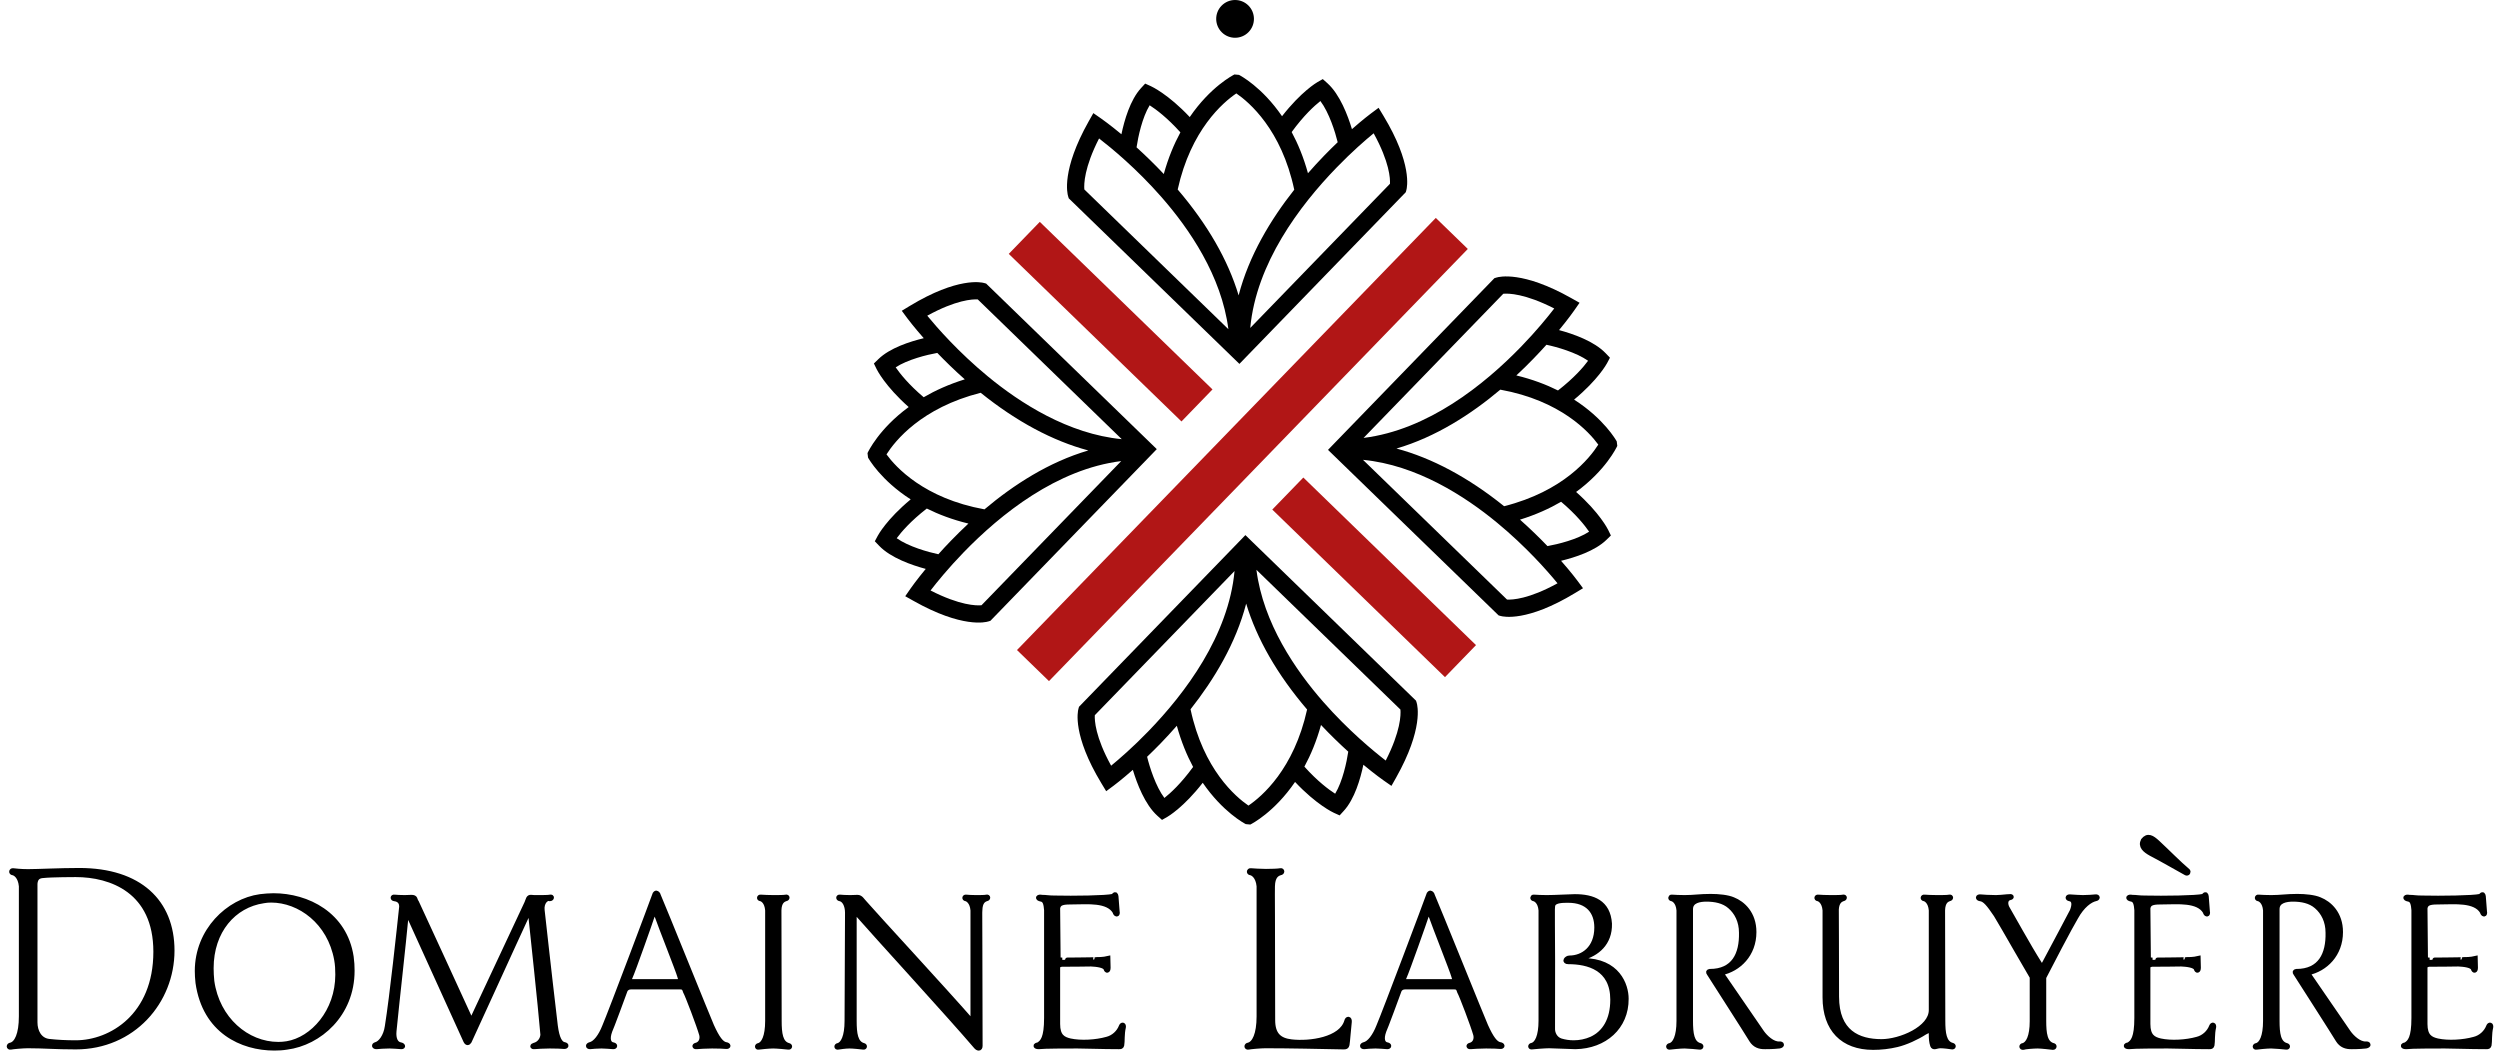
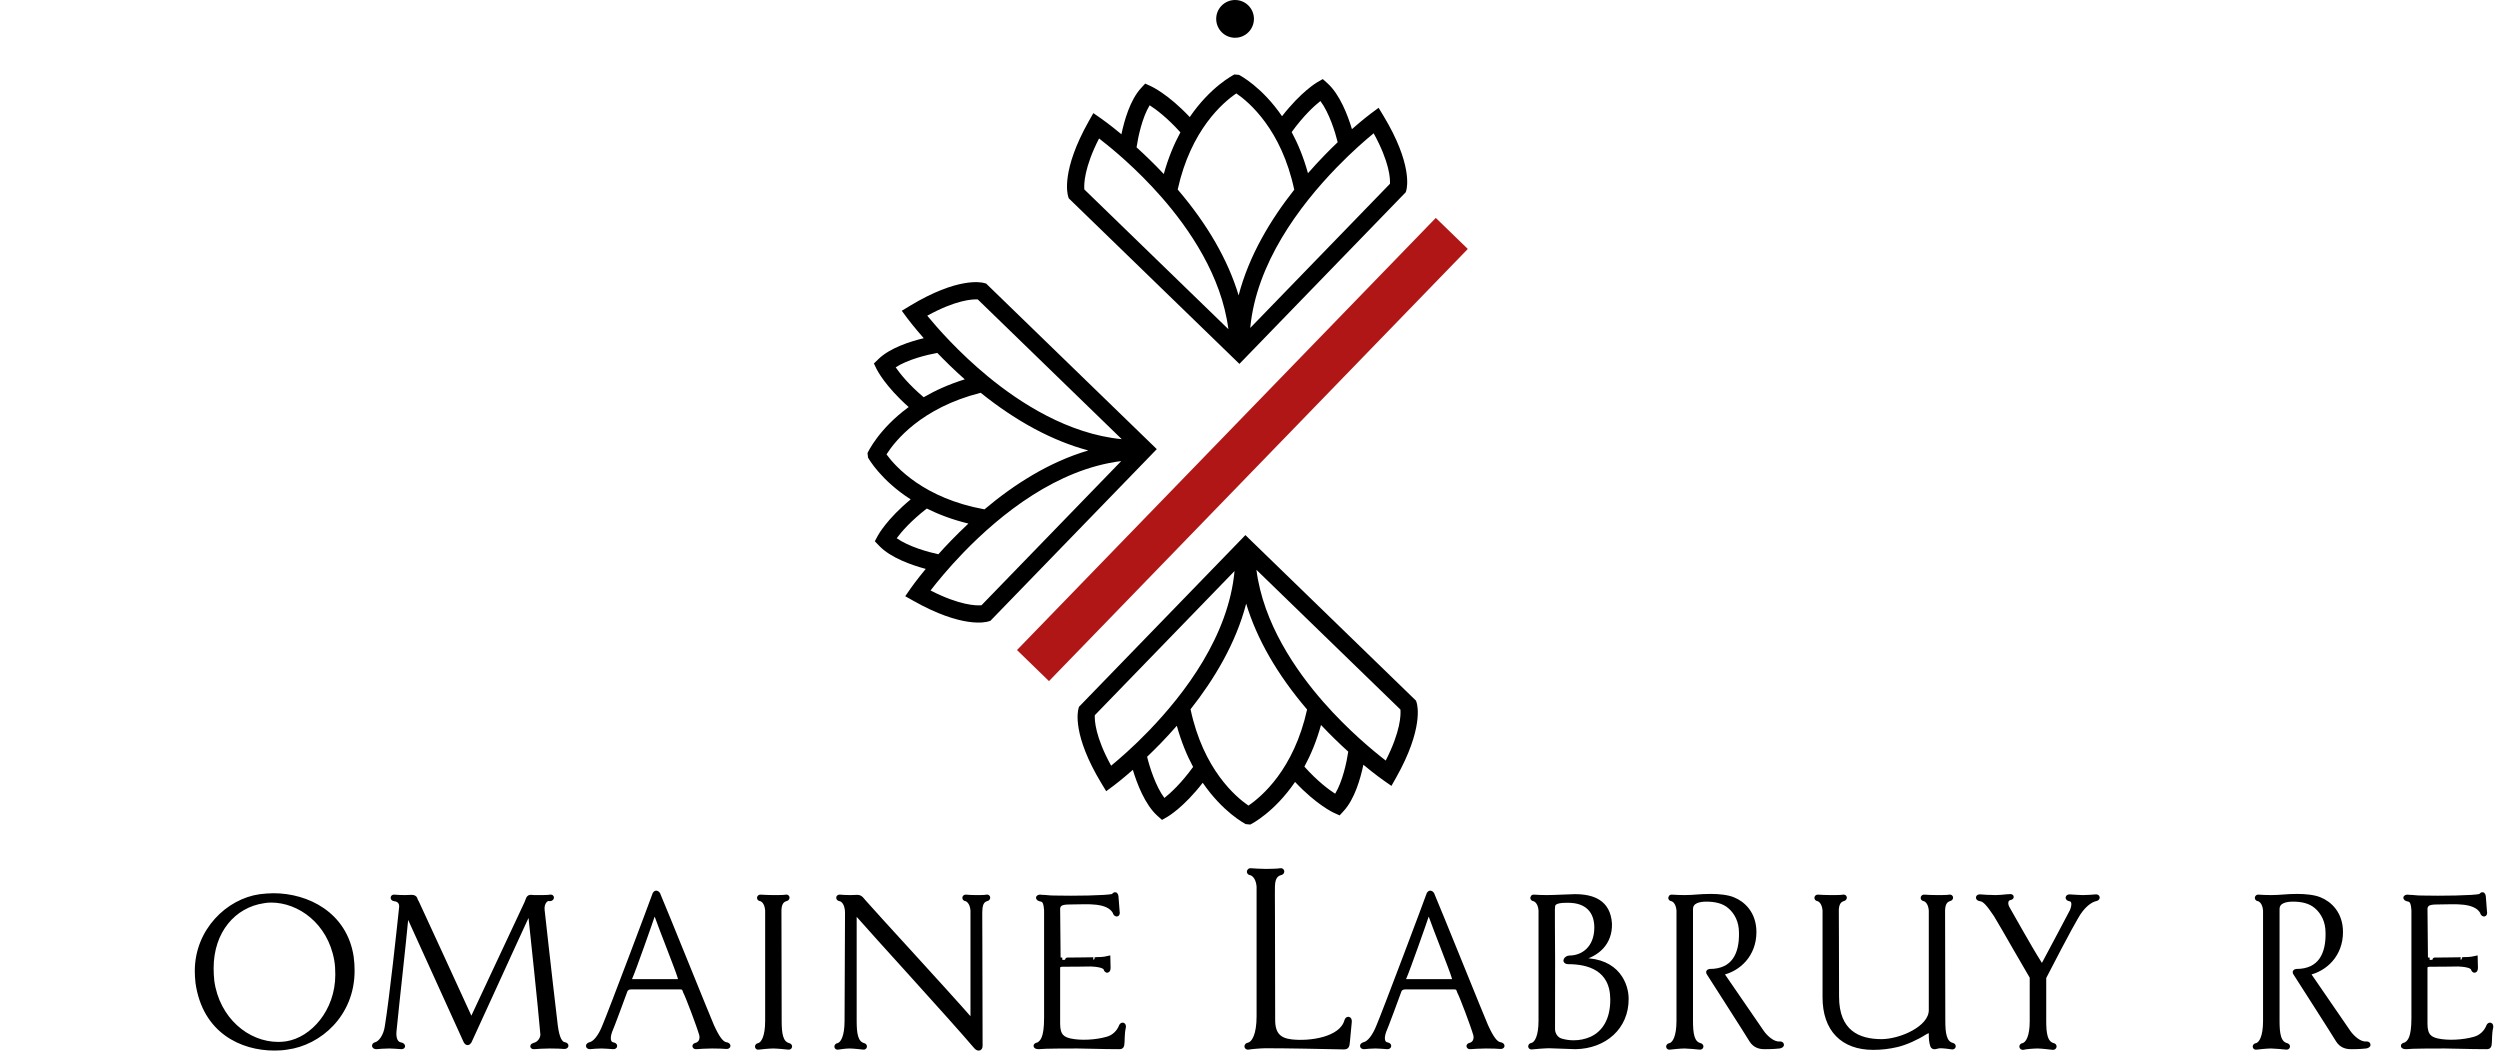
<svg xmlns="http://www.w3.org/2000/svg" width="279px" height="118px" viewBox="0 0 279 118" version="1.1">
  <title>402A7B90-5FCC-4FAA-B7B7-8FB1CAC1C6CA</title>
  <g id="Page-1" stroke="none" stroke-width="1" fill="none" fill-rule="evenodd">
    <g id="Template-&quot;Notre-selection&quot;" transform="translate(-846, -617)" fill-rule="nonzero">
      <g id="Group" transform="translate(847, 617)">
        <g id="g1283" transform="translate(138.5, 58.5) scale(-1, 1) rotate(-180) translate(-138.5, -58.5) ">
          <g id="g1303" transform="translate(147.206, 48.158)" fill="#000000">
-             <path d="M25.613,3.746 C24.511,5.091 22.109,7.835 18.864,10.511 C15.242,13.5 9.872,16.948 3.905,17.525 L19.977,1.931 C20.568,1.896 22.406,1.981 25.613,3.746 M21.56,30.164 C23.266,31.923 24.536,33.491 25.248,34.415 C21.964,36.092 20.125,36.111 19.562,36.059 L3.968,19.97 C11.141,20.864 17.404,25.877 21.56,30.164 M19.652,12.348 C26.267,14.022 29.205,17.71 30.164,19.222 C29.15,20.616 25.979,24.136 19.229,25.357 C15.981,22.621 12.037,20.072 7.64,18.785 C11.597,17.729 15.662,15.559 19.652,12.348 M25.665,25.266 C27.471,26.666 28.51,27.881 29.024,28.58 C27.699,29.515 25.52,30.125 24.377,30.367 C23.937,29.88 23.459,29.361 22.936,28.824 C22.34,28.206 21.7,27.576 21.018,26.944 C22.813,26.509 24.352,25.921 25.665,25.266 M29.139,9.507 C28.653,10.211 27.685,11.435 26.014,12.845 C24.731,12.097 23.211,11.402 21.425,10.849 C22.59,9.815 23.618,8.809 24.492,7.898 C25.657,8.107 27.806,8.635 29.139,9.507 M32.223,19.582 L32.283,19.079 C32.206,18.914 30.997,16.36 27.688,13.94 C30.321,11.608 31.225,9.788 31.266,9.705 L31.569,9.081 L31.074,8.597 C29.796,7.351 27.548,6.628 26.006,6.257 C27.133,4.978 27.773,4.118 27.828,4.043 L28.458,3.196 L27.553,2.649 C22.211,-0.585 19.564,0.015 19.279,0.095 L19.042,0.161 L0.742,17.916 L7.83021787e-13,18.636 L0.827,19.492 L18.57,37.797 L18.803,37.868 C19.084,37.956 21.714,38.638 27.152,35.57 L28.073,35.053 L27.468,34.184 C27.43,34.126 26.839,33.282 25.784,32.003 C27.314,31.593 29.692,30.777 30.986,29.421 L31.464,28.921 L31.14,28.307 C31.096,28.225 30.137,26.46 27.463,24.246 C30.794,22.107 32.135,19.739 32.223,19.582" id="path1301" />
-           </g>
+             </g>
          <g id="g1307" transform="translate(140.986, 41.431)" fill="#B11616">
-             <polygon id="path1305" points="22.736 3.575 19.273 0 0 18.701 3.465 22.276" />
-           </g>
+             </g>
          <g id="g1311" transform="translate(112.496, 40.988)" fill="#B11616">
            <polygon id="path1309" points="50.311 48.229 3.57 0 0 3.467 46.739 51.693" />
          </g>
          <g id="g1315" transform="translate(119.257, 24.981)" fill="#000000">
            <path d="M12.894,6.429 C12.199,7.721 11.567,9.245 11.077,11.024 C10.467,10.325 9.854,9.666 9.258,9.047 C8.736,8.511 8.233,8.016 7.76,7.562 C8.038,6.426 8.714,4.262 9.689,2.967 C10.371,3.506 11.55,4.581 12.894,6.429 M17.519,28.293 L1.923,12.201 C1.893,11.637 1.967,9.798 3.745,6.567 C4.644,7.306 6.172,8.623 7.878,10.386 C12.031,14.67 16.846,21.088 17.519,28.293 M19.069,2.115 C20.553,3.121 24.145,6.173 25.615,12.839 C22.285,16.732 19.993,20.731 18.816,24.655 C17.665,20.219 15.238,16.194 12.608,12.864 C14.034,6.149 17.648,3.088 19.069,2.115 M28.746,3.44 C29.573,4.798 30.034,6.962 30.208,8.134 C29.273,8.981 28.234,9.979 27.168,11.112 C26.668,9.308 26.022,7.768 25.313,6.462 C26.775,4.834 28.026,3.902 28.746,3.44 M34.39,7.141 C36.056,10.405 36.083,12.245 36.031,12.833 L19.96,28.427 C20.718,22.48 24.329,17.216 27.426,13.683 C30.199,10.521 33.013,8.203 34.39,7.141 M37.845,13.589 C37.933,13.306 38.612,10.677 35.547,5.233 L35.028,4.314 L34.162,4.917 C34.085,4.969 33.209,5.585 31.895,6.674 C31.571,5.117 30.919,2.849 29.713,1.532 L29.246,1.02 L28.611,1.306 C28.526,1.345 26.682,2.192 24.271,4.754 C21.957,1.369 19.443,0.082 19.278,0 L18.772,0.047 C18.613,0.129 16.208,1.397 13.968,4.661 C11.839,1.919 10.104,0.907 10.025,0.861 L9.423,0.517 L8.906,0.979 C7.513,2.23 6.625,4.587 6.169,6.105 C4.921,5.007 4.097,4.391 4.042,4.35 L3.193,3.72 L2.646,4.625 C-0.583,9.971 0.016,12.622 0.093,12.905 L0.159,13.141 L17.901,31.447 L18.728,32.302 L19.47,31.581 L37.771,13.823 L37.845,13.589 Z" id="path1313" />
          </g>
          <g id="g1319" transform="translate(118.077, 76.389)" fill="#000000">
            <path d="M10.801,21.19 C11.301,22.994 11.947,24.534 12.656,25.84 C11.194,27.468 9.944,28.4 9.224,28.862 C8.396,27.503 7.935,25.339 7.762,24.168 C8.696,23.321 9.735,22.323 10.801,21.19 M1.935,19.469 L18.01,3.874 C17.251,9.822 13.64,15.085 10.543,18.619 C7.77,21.784 4.956,24.099 3.579,25.161 C1.913,21.897 1.886,20.057 1.935,19.469 M25.361,19.438 C23.935,26.153 20.321,29.214 18.897,30.187 C17.416,29.181 13.824,26.129 12.354,19.463 C15.685,15.569 17.977,11.571 19.153,7.647 C20.304,12.083 22.728,16.108 25.361,19.438 M30.209,24.74 C29.931,25.876 29.255,28.04 28.28,29.335 C27.598,28.799 26.416,27.721 25.073,25.873 C25.768,24.58 26.403,23.057 26.892,21.278 C27.502,21.976 28.112,22.636 28.711,23.255 C29.233,23.791 29.734,24.289 30.209,24.74 M36.043,20.101 C36.076,20.667 36.002,22.504 34.224,25.735 C33.325,24.998 31.797,23.678 30.091,21.916 C25.938,17.632 21.121,11.214 20.45,4.012 L36.043,20.101 Z M35.321,27.677 C38.552,22.331 37.953,19.68 37.874,19.397 L37.808,19.161 L20.068,0.855 L19.241,0 L18.499,0.72 L0.196,18.479 L0.124,18.712 C0.036,18.996 -0.642,21.624 2.422,27.069 L2.941,27.987 L3.807,27.385 C3.884,27.33 4.761,26.717 6.074,25.628 C6.399,27.184 7.05,29.453 8.254,30.77 L8.724,31.282 L9.356,30.996 C9.441,30.957 11.288,30.11 13.698,27.547 C16.012,30.932 18.526,32.219 18.688,32.302 L19.194,32.255 C19.354,32.173 21.761,30.905 23.998,27.641 C26.131,30.382 27.862,31.394 27.942,31.441 L28.546,31.785 L29.063,31.323 C30.456,30.072 31.344,27.715 31.8,26.197 C33.045,27.294 33.87,27.91 33.927,27.952 L34.774,28.581 L35.321,27.677 Z" id="path1317" />
          </g>
          <g id="g1323" transform="translate(134.728, 112.785)" fill="#000000">
            <path d="M3.573,3.621 C4.406,2.81 4.428,1.476 3.617,0.64 C2.809,-0.196 1.474,-0.215 0.641,0.594 C-0.195,1.405 -0.216,2.738 0.594,3.574 C1.405,4.41 2.738,4.429 3.573,3.621" id="path1321" />
          </g>
          <g id="g1327" transform="translate(111.578, 69.965)" fill="#B11616">
-             <polygon id="path1325" points="22.736 3.575 19.273 0 0 18.701 3.463 22.276" />
-           </g>
+             </g>
          <g id="g1331" transform="translate(95.814, 47.52)" fill="#000000">
            <path d="M6.269,25.148 C7.552,25.896 9.069,26.592 10.855,27.145 C9.69,28.178 8.662,29.185 7.788,30.095 C6.626,29.886 4.477,29.358 3.144,28.486 C3.628,27.782 4.598,26.559 6.269,25.148 M9.344,9.169 C9.943,9.788 10.583,10.418 11.262,11.05 C9.47,11.484 7.931,12.073 6.618,12.727 C4.812,11.328 3.773,10.112 3.259,9.414 C4.581,8.479 6.763,7.868 7.907,7.626 C8.344,8.116 8.824,8.633 9.344,9.169 M24.643,19.209 C20.686,20.265 16.621,22.434 12.631,25.646 C6.016,23.971 3.078,20.284 2.119,18.771 C3.133,17.377 6.302,13.858 13.054,12.637 C16.3,15.373 20.246,17.922 24.643,19.209 M12.721,1.934 L28.315,18.023 C21.139,17.13 14.876,12.117 10.723,7.833 C9.017,6.07 7.744,4.503 7.035,3.582 C10.317,1.901 12.155,1.882 12.721,1.934 M28.375,20.468 L12.304,36.065 C11.716,36.098 9.877,36.013 6.667,34.247 C7.772,32.903 10.171,30.161 13.419,27.483 C17.042,24.494 22.412,21.045 28.375,20.468 M32.283,19.357 L31.456,18.502 L13.714,0.197 L13.48,0.125 C13.197,0.037 10.57,-0.645 5.131,2.424 L4.21,2.941 L4.812,3.81 C4.853,3.868 5.441,4.712 6.499,5.99 C4.969,6.4 2.589,7.217 1.297,8.572 L0.816,9.073 L1.143,9.686 C1.187,9.769 2.144,11.534 4.818,13.748 C1.49,15.887 0.148,18.254 0.06,18.411 L7.8294363e-13,18.914 C0.074,19.082 1.286,21.634 4.595,24.054 C1.962,26.386 1.058,28.203 1.017,28.288 L0.712,28.913 L1.209,29.397 C2.487,30.645 4.732,31.365 6.277,31.737 C5.15,33.015 4.51,33.876 4.452,33.95 L3.825,34.797 L4.727,35.344 C10.069,38.578 12.719,37.979 13.004,37.899 L13.238,37.833 L31.541,20.078 L32.283,19.357 Z" id="path1329" />
          </g>
-           <path d="M7.453,0.136 C13.834,0.136 18.225,5.202 18.225,10.914 C18.225,16.368 14.583,19.884 7.84,19.884 C5.645,19.884 3.242,19.754 2.131,19.754 C1.305,19.754 0.659,19.832 0.452,19.858 C0.245,19.884 0.194,19.599 0.426,19.574 C0.659,19.548 1.253,19.212 1.356,18.1 L1.356,3.574 C1.356,1.557 0.84,0.549 0.194,0.394 C-0.065,0.368 -0.065,0.058 0.194,0.11 C0.4,0.162 1.563,0.265 2.105,0.265 C3.94,0.265 5.154,0.136 7.453,0.136 L7.453,0.136 Z M2.932,18.385 C2.984,19.057 3.345,19.238 3.836,19.263 C4.792,19.367 7.453,19.367 7.453,19.367 C11.379,19.367 16.365,17.583 16.365,10.785 C16.365,3.651 11.379,0.653 7.453,0.653 C6.368,0.653 5.386,0.704 4.456,0.808 C3.423,0.937 2.932,1.893 2.932,2.902 L2.932,18.385 Z" id="path1355" stroke="#000000" stroke-width="0.5" fill="#000000" />
          <path d="M28.042,16.963 C24.451,16.472 20.989,13.137 20.989,8.64 C20.989,8.226 21.015,7.787 21.067,7.322 C21.842,1.894 26.001,0.007 29.617,0.007 C30.082,0.007 30.547,0.033 31.012,0.11 C34.629,0.575 38.323,3.755 38.323,8.666 C38.323,9.157 38.297,9.674 38.22,10.217 C37.496,14.973 33.312,17.066 29.514,17.066 C29.023,17.066 28.507,17.015 28.042,16.963 Z M22.668,7.503 C22.617,7.994 22.591,8.485 22.591,8.95 C22.591,13.112 25.097,15.955 28.403,16.446 C28.662,16.498 28.972,16.524 29.256,16.524 C32.433,16.524 35.791,14.094 36.541,9.906 C36.644,9.364 36.67,8.795 36.67,8.226 C36.67,4.117 33.88,1.015 31.012,0.549 C30.677,0.498 30.392,0.472 30.057,0.472 C26.569,0.472 23.262,3.264 22.668,7.503 L22.668,7.503 Z" id="path1359" stroke="#000000" stroke-width="0.5" fill="#000000" />
          <path d="M61.986,0.446 C61.521,0.524 61.185,1.118 61.004,2.514 C60.204,9.26 59.635,14.533 59.532,15.412 C59.429,16.291 59.997,16.834 60.384,16.679 C60.617,16.704 60.643,16.963 60.41,16.911 C60.229,16.859 59.48,16.859 59.041,16.859 C58.654,16.859 58.473,16.859 58.292,16.885 C57.93,16.937 57.93,16.575 57.775,16.239 L51.601,3.057 C50.232,6.029 46.125,15.024 45.505,16.317 C45.272,16.601 45.453,16.885 44.91,16.885 C44.549,16.885 44.6,16.859 44.161,16.859 C43.774,16.859 43.18,16.885 42.999,16.911 C42.792,16.937 42.792,16.704 42.999,16.679 C43.18,16.653 43.8,16.575 43.8,15.826 C43.541,13.37 42.74,5.848 42.198,2.462 C42.043,1.351 41.449,0.575 40.932,0.446 C40.674,0.368 40.725,0.162 41.01,0.162 C41.242,0.188 41.965,0.239 42.456,0.239 C42.792,0.239 43.412,0.188 43.8,0.162 C44.058,0.162 43.98,0.368 43.722,0.42 C43.18,0.498 42.921,1.066 42.999,1.919 C43.36,5.59 43.98,10.914 44.394,15.283 L50.955,0.834 C51.11,0.524 51.265,0.575 51.395,0.782 C51.524,1.015 56.38,11.716 58.137,15.49 C58.473,12.233 59.248,5.176 59.558,1.532 C59.532,1.015 59.17,0.498 58.602,0.368 C58.395,0.317 58.344,0.136 58.628,0.162 C58.964,0.188 59.609,0.239 60.359,0.239 C61.082,0.239 61.65,0.213 61.934,0.188 C62.244,0.162 62.296,0.394 61.986,0.446 L61.986,0.446 Z" id="path1363" stroke="#000000" stroke-width="0.5" fill="#000000" />
          <path d="M74.928,6.83 C75.342,6.83 75.393,6.572 75.471,6.339 C75.729,5.874 76.995,2.54 77.279,1.531 C77.408,1.015 77.202,0.498 76.659,0.368 C76.452,0.317 76.478,0.136 76.737,0.162 C77.072,0.187 77.718,0.239 78.467,0.239 C79.191,0.239 79.759,0.213 80.043,0.187 C80.353,0.162 80.353,0.394 80.017,0.446 C79.526,0.523 79.061,1.144 78.441,2.514 C78.157,3.134 73.042,15.825 72.474,17.118 C72.5,17.17 72.164,17.661 72.009,17.066 C71.906,16.73 67.152,4.09 66.455,2.462 C66.016,1.351 65.422,0.575 64.853,0.446 C64.569,0.368 64.569,0.162 64.853,0.162 C65.086,0.187 65.628,0.239 66.119,0.239 C66.481,0.239 67.075,0.187 67.437,0.162 C67.695,0.162 67.695,0.368 67.437,0.42 C66.92,0.498 66.765,1.066 67.075,1.919 C67.178,2.1 68.677,6.132 68.78,6.443 C68.883,6.701 69.142,6.83 69.4,6.83 L74.928,6.83 Z M69.839,7.477 C69.193,7.451 69.167,7.58 69.348,7.942 C69.684,8.666 71.699,14.378 71.777,14.662 C72.061,15.438 72.112,15.283 72.345,14.662 C72.629,13.809 74.696,8.588 74.825,8.071 C74.928,7.709 75.083,7.477 74.541,7.477 L69.839,7.477 Z" id="path1367" stroke="#000000" stroke-width="0.5" fill="#000000" />
          <path d="M85.985,3.082 C85.959,12.233 85.959,15.257 85.959,15.412 C85.985,16.368 86.398,16.575 86.708,16.679 C86.915,16.704 86.915,16.963 86.708,16.911 C86.527,16.859 85.778,16.859 85.339,16.859 C84.951,16.859 84.073,16.885 83.892,16.911 C83.711,16.937 83.66,16.704 83.866,16.679 C84.073,16.653 84.564,16.368 84.641,15.412 L84.641,3.057 C84.641,1.325 84.202,0.472 83.66,0.343 C83.453,0.317 83.453,0.058 83.66,0.11 C83.841,0.136 84.822,0.239 85.287,0.239 C85.675,0.239 86.837,0.136 86.992,0.11 C87.173,0.084 87.225,0.291 87.018,0.343 C86.114,0.575 85.985,1.661 85.985,3.082 Z" id="path1371" stroke="#000000" stroke-width="0.5" fill="#000000" />
          <path d="M108.382,11.483 C108.382,14.223 108.356,15.334 108.382,15.412 C108.408,16.368 108.795,16.575 109.105,16.678 C109.312,16.704 109.312,16.963 109.105,16.911 C108.924,16.859 108.356,16.859 107.917,16.859 C107.529,16.859 106.961,16.885 106.806,16.911 C106.625,16.937 106.574,16.704 106.78,16.678 C106.961,16.653 107.478,16.368 107.555,15.412 L107.555,2.927 C104.61,6.313 96.602,14.972 95.491,16.265 C95.233,16.523 95.078,16.885 94.69,16.885 C94.355,16.885 94.329,16.859 93.89,16.859 C93.476,16.859 92.882,16.885 92.727,16.911 C92.52,16.937 92.52,16.704 92.727,16.678 C93.192,16.601 93.554,16.006 93.554,15.128 L93.502,3.057 C93.502,1.325 93.063,0.472 92.52,0.342 C92.314,0.317 92.314,0.058 92.52,0.11 C92.701,0.136 93.347,0.239 93.812,0.239 C94.2,0.239 95.181,0.136 95.362,0.11 C95.517,0.084 95.569,0.291 95.388,0.342 C94.484,0.575 94.355,1.661 94.355,3.082 L94.355,15.334 C96.938,12.388 105.049,3.548 107.891,0.213 C108.098,-0.045 108.408,-0.123 108.408,0.291 C108.408,0.704 108.382,8.95 108.382,11.483 L108.382,11.483 Z" id="path1375" stroke="#000000" stroke-width="0.5" fill="#000000" />
          <path d="M115.77,15.438 L115.77,3.393 C115.77,1.144 115.331,0.705 114.866,0.42 C114.478,0.369 114.504,0.162 114.917,0.162 C115.512,0.239 118.147,0.239 119.232,0.239 C120.162,0.239 121.944,0.162 123.856,0.162 C124.088,0.162 124.166,0.162 124.217,0.369 C124.295,0.756 124.217,1.609 124.398,2.359 C124.45,2.669 124.217,2.721 124.114,2.462 C123.856,1.79 123.261,1.222 122.512,1.041 C121.324,0.705 119.619,0.601 118.431,0.86 C117.656,1.041 117.062,1.351 117.062,2.721 L117.062,8.924 C117.062,9.105 117.036,9.286 117.501,9.364 C118.069,9.364 119.903,9.364 120.756,9.39 C121.376,9.364 122.306,9.26 122.409,8.873 C122.486,8.614 122.693,8.614 122.693,9.002 L122.667,10.062 C122.125,9.932 121.556,9.932 121.169,9.932 C121.246,9.906 117.527,9.881 117.552,9.881 C117.087,9.881 117.113,10.01 117.113,10.217 L117.062,15.645 C117.165,16.291 117.707,16.317 118.818,16.317 C120.291,16.317 122.641,16.575 123.416,15.231 C123.468,14.921 123.804,14.818 123.701,15.283 L123.571,16.963 C123.494,17.428 123.287,17.015 123.184,16.989 C122.461,16.808 118.818,16.756 116.674,16.808 C115.977,16.808 115.796,16.885 115.279,16.885 C114.84,16.989 114.659,16.73 115.202,16.627 C115.641,16.549 115.718,16.058 115.77,15.438 L115.77,15.438 Z" id="path1379" stroke="#000000" stroke-width="0.5" fill="#000000" />
          <path d="M141.06,3.16 C141.06,13.939 141.009,17.919 141.034,18.1 C141.06,19.212 141.525,19.47 141.887,19.574 C142.145,19.599 142.145,19.91 141.887,19.858 C141.68,19.806 140.802,19.78 140.285,19.78 C139.82,19.78 138.787,19.832 138.58,19.858 C138.374,19.884 138.322,19.599 138.555,19.574 C138.787,19.548 139.381,19.212 139.485,18.1 L139.485,3.574 C139.485,1.557 138.968,0.549 138.322,0.394 C138.064,0.368 138.064,0.058 138.322,0.11 C138.529,0.162 139.691,0.265 140.234,0.265 C142.791,0.265 146.356,0.188 148.939,0.136 C149.198,0.136 149.301,0.162 149.353,0.394 C149.43,0.834 149.508,2.074 149.611,2.979 C149.637,3.367 149.353,3.367 149.275,3.057 C148.681,0.989 145.168,0.524 143.127,0.756 C141.784,0.911 141.06,1.532 141.06,3.16 L141.06,3.16 Z" id="path1383" stroke="#000000" stroke-width="0.5" fill="#000000" />
          <path d="M161.313,6.83 C161.727,6.83 161.778,6.572 161.856,6.339 C162.114,5.874 163.38,2.54 163.664,1.531 C163.793,1.015 163.587,0.498 163.044,0.368 C162.837,0.317 162.863,0.136 163.122,0.162 C163.457,0.187 164.103,0.239 164.852,0.239 C165.576,0.239 166.144,0.213 166.428,0.187 C166.738,0.162 166.738,0.394 166.402,0.446 C165.912,0.523 165.447,1.144 164.827,2.514 C164.542,3.134 159.427,15.825 158.859,17.118 C158.885,17.17 158.549,17.661 158.394,17.066 C158.291,16.73 153.537,4.09 152.84,2.462 C152.401,1.351 151.807,0.575 151.238,0.446 C150.954,0.368 150.954,0.162 151.238,0.162 C151.471,0.187 152.013,0.239 152.504,0.239 C152.866,0.239 153.46,0.187 153.822,0.162 C154.08,0.162 154.08,0.368 153.822,0.42 C153.305,0.498 153.15,1.066 153.46,1.919 C153.563,2.1 155.062,6.132 155.165,6.443 C155.268,6.701 155.527,6.83 155.785,6.83 L161.313,6.83 Z M156.224,7.477 C155.578,7.451 155.552,7.58 155.733,7.942 C156.069,8.666 158.084,14.378 158.162,14.662 C158.446,15.438 158.497,15.283 158.73,14.662 C159.014,13.809 161.081,8.588 161.21,8.071 C161.313,7.709 161.468,7.477 160.926,7.477 L156.224,7.477 Z" id="path1387" stroke="#000000" stroke-width="0.5" fill="#000000" />
          <path d="M174.824,0.162 C178.079,0.213 180.533,2.359 180.507,5.538 C180.507,7.037 179.577,9.829 175.625,9.829 C175.082,9.777 175.03,10.036 175.573,10.087 C177.226,10.527 178.699,11.716 178.647,13.913 C178.492,16.342 176.761,16.963 174.746,16.963 C174.281,16.963 172.576,16.859 171.62,16.859 C171.233,16.859 170.355,16.885 170.174,16.911 C170.019,16.937 169.967,16.704 170.148,16.679 C170.355,16.653 170.871,16.368 170.949,15.412 L170.949,3.082 C170.949,1.351 170.51,0.498 169.967,0.368 C169.735,0.343 169.735,0.084 169.967,0.136 C170.148,0.162 171.414,0.265 171.879,0.265 L174.824,0.162 Z M174.023,16.498 C176.167,16.498 177.175,15.257 177.175,13.499 C177.175,11.147 175.625,10.113 174.152,10.113 C173.816,10.113 173.455,9.648 174.023,9.648 C176.219,9.648 178.957,8.95 178.957,5.435 C178.957,3.186 178.053,1.738 176.606,1.066 C175.96,0.782 175.289,0.653 174.617,0.653 C174.1,0.653 173.635,0.73 173.196,0.86 C172.55,1.066 172.266,1.712 172.292,2.229 C172.344,15.05 172.189,15.619 172.344,16.058 C172.576,16.498 173.403,16.498 174.023,16.498 L174.023,16.498 Z" id="path1391" stroke="#000000" stroke-width="0.5" fill="#000000" />
          <path d="M187.689,3.082 L187.689,15.541 C187.689,16.472 188.696,16.627 189.445,16.627 C190.375,16.627 191.357,16.446 192.054,15.826 C192.803,15.179 193.32,14.197 193.32,12.905 C193.372,10.527 192.493,8.614 189.807,8.614 C189.652,8.588 189.6,8.511 189.703,8.381 C189.833,8.174 194.095,1.532 194.457,0.911 C194.818,0.343 195.335,0.136 196.033,0.162 C196.808,0.162 197.402,0.213 197.583,0.239 C197.97,0.317 197.893,0.549 197.583,0.523 C196.833,0.472 196.033,1.247 195.645,1.79 L191.098,8.407 C193.062,8.821 194.767,10.475 194.767,12.982 C194.767,15.05 193.527,16.187 192.416,16.627 C191.822,16.885 190.814,16.989 189.91,16.989 C188.696,16.989 188.076,16.859 187.017,16.859 C186.629,16.859 185.751,16.885 185.57,16.911 C185.415,16.937 185.364,16.704 185.544,16.679 C185.751,16.653 186.268,16.368 186.345,15.412 L186.345,3.057 C186.345,1.325 185.906,0.472 185.364,0.343 C185.131,0.317 185.131,0.058 185.364,0.11 C185.544,0.136 186.526,0.239 186.991,0.239 C187.353,0.239 188.515,0.136 188.696,0.11 C188.877,0.084 188.929,0.291 188.722,0.343 C187.818,0.575 187.689,1.661 187.689,3.082 L187.689,3.082 Z" id="path1395" stroke="#000000" stroke-width="0.5" fill="#000000" />
          <path d="M215.847,3.108 C215.821,12.258 215.821,15.257 215.821,15.412 C215.847,16.368 216.26,16.575 216.544,16.678 C216.777,16.704 216.777,16.963 216.544,16.911 C216.389,16.859 215.64,16.859 215.201,16.859 C214.787,16.859 213.909,16.885 213.754,16.911 C213.573,16.937 213.522,16.704 213.728,16.678 C213.909,16.653 214.426,16.368 214.503,15.412 L214.503,4.271 C214.503,2.229 211.067,0.782 208.975,0.782 C206.392,0.782 203.989,1.816 203.989,5.771 C203.989,10.191 203.963,14.998 203.963,15.515 C204.015,16.368 204.402,16.575 204.687,16.678 C204.919,16.704 204.919,16.963 204.687,16.911 C204.532,16.859 203.782,16.859 203.343,16.859 C202.93,16.859 202.052,16.885 201.897,16.911 C201.716,16.937 201.664,16.704 201.871,16.678 C202.052,16.653 202.568,16.368 202.646,15.412 L202.646,5.693 C202.646,2.126 204.635,0.084 208.045,0.084 C208.949,0.084 209.827,0.187 210.706,0.394 C211.687,0.627 212.927,1.195 213.806,1.764 C214.348,2.074 214.503,2.074 214.503,1.531 C214.503,1.118 214.529,0.704 214.658,0.317 C214.787,-0.019 215.097,0.265 215.562,0.265 C215.95,0.265 216.699,0.162 216.854,0.136 C217.035,0.11 217.087,0.317 216.88,0.368 C215.976,0.601 215.847,1.687 215.847,3.108 L215.847,3.108 Z" id="path1399" stroke="#000000" stroke-width="0.5" fill="#000000" />
          <path d="M232.87,16.937 C232.612,16.911 231.966,16.859 231.449,16.859 C231.113,16.859 230.39,16.911 229.977,16.937 C229.718,16.937 229.693,16.73 229.951,16.678 C230.493,16.601 230.519,16.032 230.235,15.334 C229.951,14.766 228.194,11.483 227.109,9.441 C226.877,9.027 226.799,9.208 226.644,9.441 C225.379,11.431 223.441,14.972 223.08,15.567 C222.795,16.006 222.744,16.678 223.338,16.808 C223.544,16.834 223.544,17.014 223.26,16.963 C222.924,16.963 222.563,16.885 221.762,16.859 C221.013,16.859 220.289,16.911 220.005,16.937 C219.695,16.963 219.669,16.73 219.979,16.678 C220.496,16.627 220.935,16.084 221.736,14.895 C222.408,13.809 225.766,7.916 225.766,7.89 L225.766,3.031 C225.766,1.325 225.327,0.498 224.784,0.342 C224.552,0.342 224.552,0.058 224.784,0.084 C224.965,0.162 225.947,0.239 226.412,0.239 C226.774,0.239 227.936,0.11 228.117,0.084 C228.298,0.084 228.323,0.317 228.143,0.342 C227.238,0.575 227.109,1.661 227.109,3.082 L227.109,7.916 C227.6,8.898 230.132,13.732 230.674,14.611 C231.398,15.929 232.276,16.549 232.87,16.678 C233.154,16.73 233.154,16.963 232.87,16.937 L232.87,16.937 Z" id="path1403" stroke="#000000" stroke-width="0.5" fill="#000000" />
-           <path d="M237.442,15.438 L237.442,3.393 C237.442,1.144 237.003,0.705 236.538,0.42 C236.151,0.369 236.176,0.162 236.59,0.162 C237.184,0.239 239.819,0.239 240.904,0.239 C241.834,0.239 243.616,0.162 245.528,0.162 C245.761,0.162 245.838,0.162 245.89,0.369 C245.967,0.756 245.89,1.609 246.07,2.359 C246.122,2.669 245.89,2.721 245.787,2.462 C245.528,1.79 244.934,1.222 244.185,1.041 C242.996,0.705 241.291,0.601 240.103,0.86 C239.329,1.041 238.734,1.351 238.734,2.721 L238.734,8.924 C238.734,9.105 238.709,9.286 239.173,9.364 C239.742,9.364 241.576,9.364 242.428,9.39 C243.048,9.364 243.979,9.26 244.081,8.873 C244.159,8.614 244.366,8.614 244.366,9.002 L244.34,10.062 C243.798,9.932 243.229,9.932 242.841,9.932 C242.919,9.906 239.199,9.881 239.225,9.881 C238.76,9.881 238.786,10.01 238.786,10.217 L238.734,15.645 C238.837,16.291 239.38,16.317 240.491,16.317 C241.964,16.317 244.314,16.575 245.089,15.231 C245.141,14.921 245.476,14.818 245.374,15.283 L245.244,16.963 C245.167,17.428 244.96,17.015 244.856,16.989 C244.133,16.808 240.491,16.756 238.347,16.808 C237.649,16.808 237.468,16.885 236.951,16.885 C236.513,16.989 236.331,16.73 236.874,16.627 C237.314,16.549 237.391,16.058 237.442,15.438 L237.442,15.438 Z M239.793,22.986 C239.173,23.554 238.682,23.864 238.166,23.218 C237.83,22.546 238.347,22.107 239.044,21.719 C240.155,21.15 242.118,20.013 242.971,19.548 C243.152,19.47 243.281,19.677 243.178,19.806 C242.196,20.633 240.852,22.003 239.793,22.986 L239.793,22.986 Z" id="path1407" stroke="#000000" stroke-width="0.5" fill="#000000" />
          <path d="M253.149,3.082 L253.149,15.541 C253.149,16.472 254.157,16.627 254.905,16.627 C255.836,16.627 256.818,16.446 257.515,15.826 C258.264,15.179 258.781,14.197 258.781,12.905 C258.833,10.527 257.954,8.614 255.268,8.614 C255.112,8.588 255.061,8.511 255.164,8.381 C255.293,8.174 259.555,1.532 259.917,0.911 C260.279,0.343 260.796,0.136 261.493,0.162 C262.268,0.162 262.863,0.213 263.043,0.239 C263.431,0.317 263.353,0.549 263.043,0.523 C262.294,0.472 261.493,1.247 261.106,1.79 L256.559,8.407 C258.522,8.821 260.228,10.475 260.228,12.982 C260.228,15.05 258.988,16.187 257.877,16.627 C257.283,16.885 256.275,16.989 255.371,16.989 C254.157,16.989 253.537,16.859 252.477,16.859 C252.09,16.859 251.212,16.885 251.031,16.911 C250.876,16.937 250.824,16.704 251.005,16.679 C251.212,16.653 251.729,16.368 251.806,15.412 L251.806,3.057 C251.806,1.325 251.367,0.472 250.824,0.343 C250.592,0.317 250.592,0.058 250.824,0.11 C251.005,0.136 251.987,0.239 252.451,0.239 C252.814,0.239 253.976,0.136 254.157,0.11 C254.338,0.084 254.389,0.291 254.183,0.343 C253.278,0.575 253.149,1.661 253.149,3.082 L253.149,3.082 Z" id="path1411" stroke="#000000" stroke-width="0.5" fill="#000000" />
          <path d="M268.364,15.438 L268.364,3.393 C268.364,1.144 267.925,0.705 267.46,0.42 C267.073,0.369 267.099,0.162 267.512,0.162 C268.106,0.239 270.741,0.239 271.826,0.239 C272.756,0.239 274.538,0.162 276.45,0.162 C276.683,0.162 276.76,0.162 276.812,0.369 C276.889,0.756 276.812,1.609 276.993,2.359 C277.044,2.669 276.812,2.721 276.709,2.462 C276.45,1.79 275.856,1.222 275.107,1.041 C273.918,0.705 272.213,0.601 271.025,0.86 C270.251,1.041 269.657,1.351 269.657,2.721 L269.657,8.924 C269.657,9.105 269.631,9.286 270.095,9.364 C270.664,9.364 272.498,9.364 273.35,9.39 C273.97,9.364 274.901,9.26 275.003,8.873 C275.082,8.614 275.288,8.614 275.288,9.002 L275.262,10.062 C274.72,9.932 274.151,9.932 273.763,9.932 C273.841,9.906 270.121,9.881 270.147,9.881 C269.682,9.881 269.708,10.01 269.708,10.217 L269.657,15.645 C269.759,16.291 270.302,16.317 271.413,16.317 C272.886,16.317 275.236,16.575 276.011,15.231 C276.063,14.921 276.398,14.818 276.296,15.283 L276.166,16.963 C276.089,17.428 275.882,17.015 275.778,16.989 C275.055,16.808 271.413,16.756 269.269,16.808 C268.571,16.808 268.39,16.885 267.874,16.885 C267.435,16.989 267.254,16.73 267.796,16.627 C268.236,16.549 268.313,16.058 268.364,15.438 L268.364,15.438 Z" id="path1415" stroke="#000000" stroke-width="0.5" fill="#000000" />
        </g>
      </g>
    </g>
  </g>
</svg>